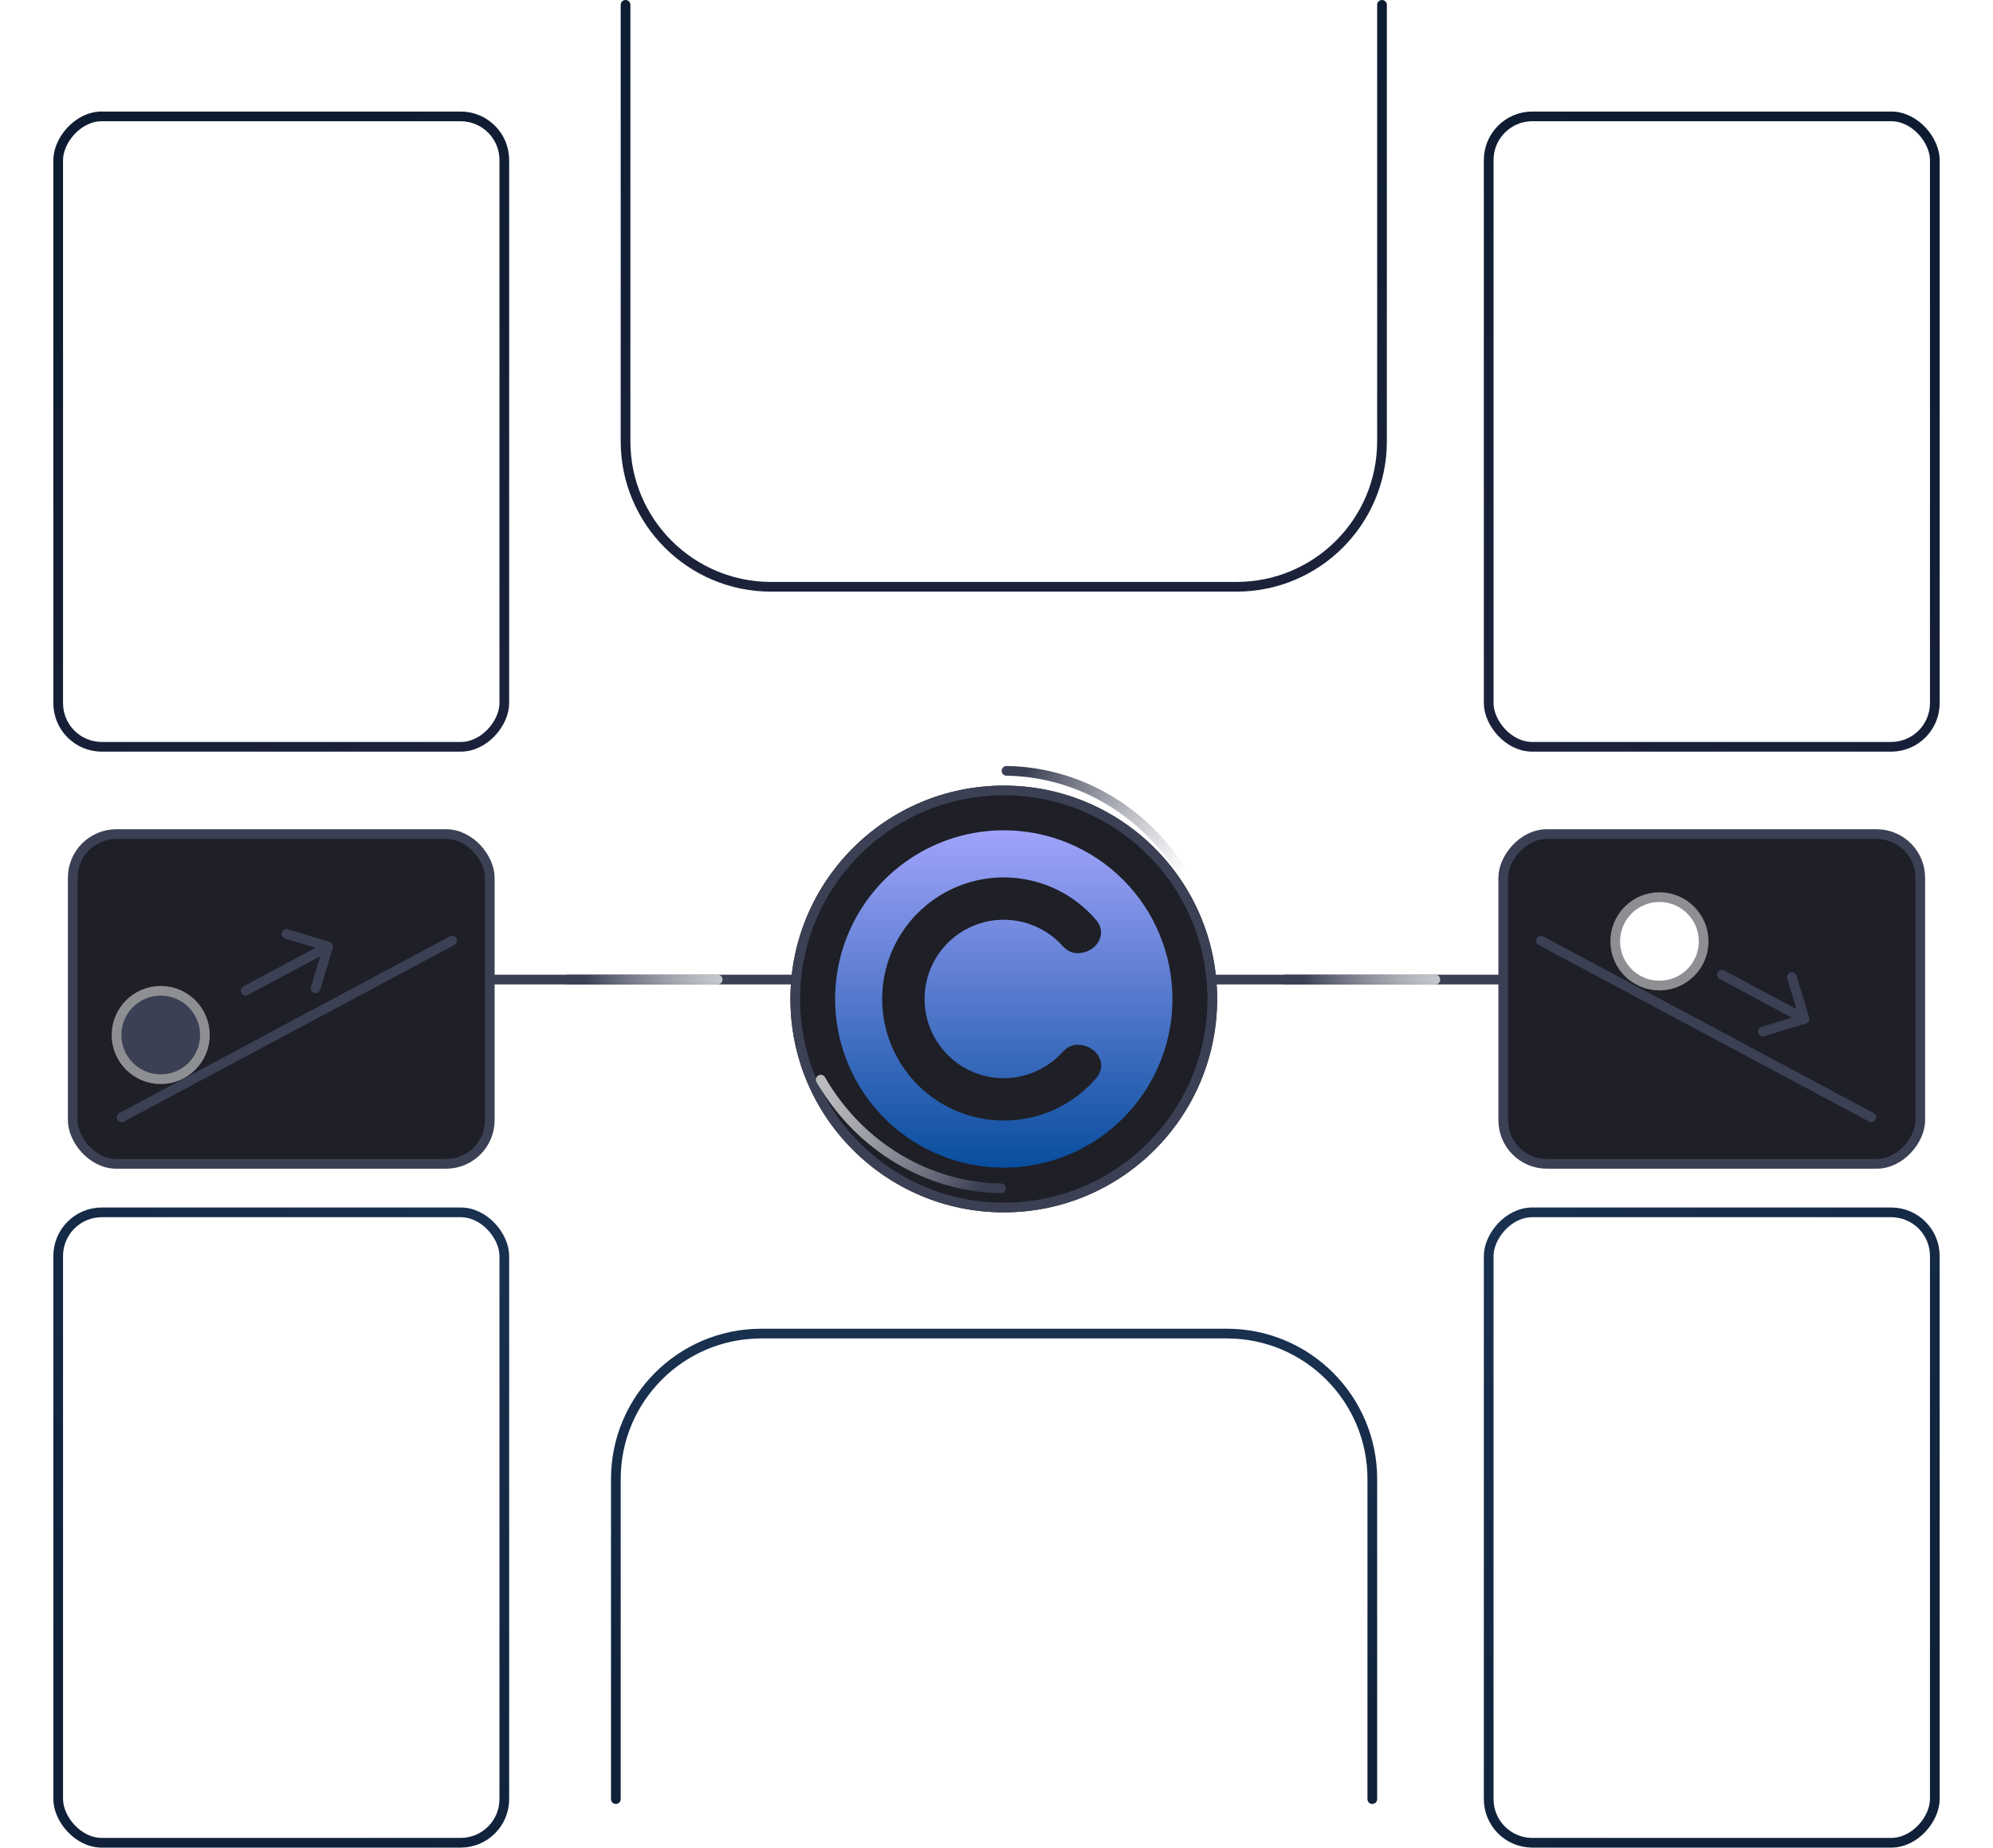
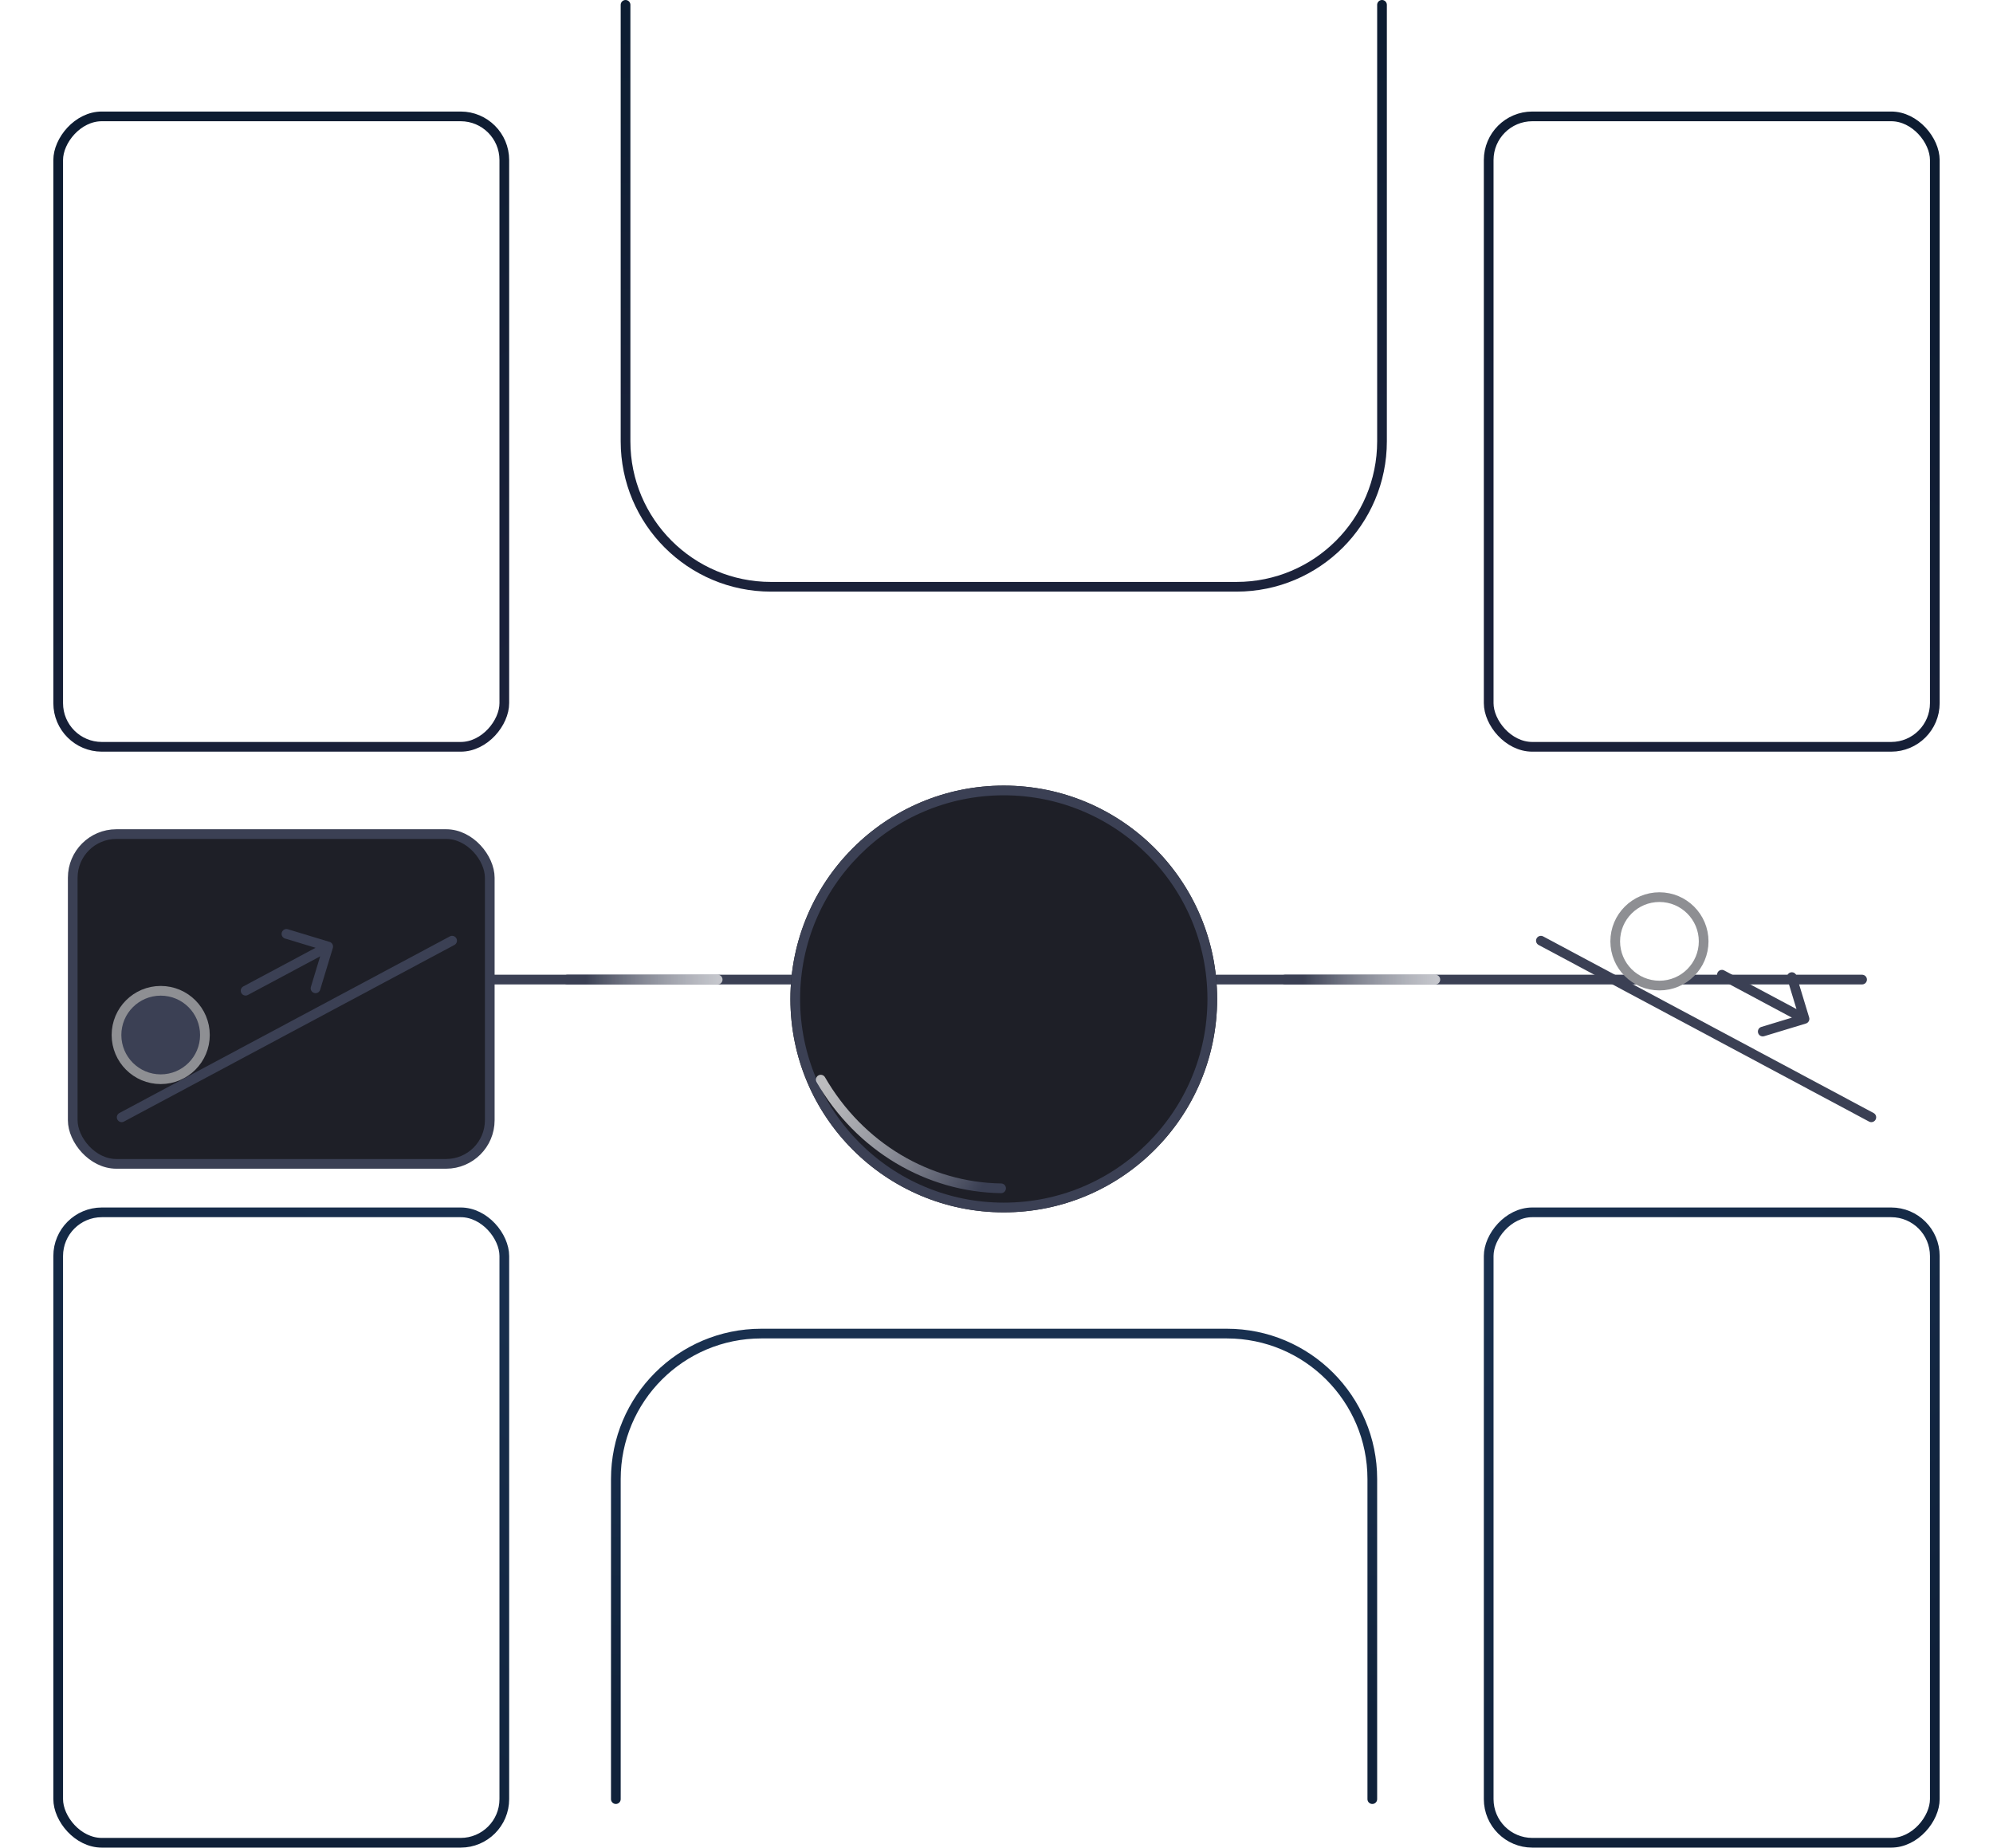
<svg xmlns="http://www.w3.org/2000/svg" width="411" height="381" viewBox="0 0 411 381" fill="none">
  <path d="M384 202H28" stroke="#3B4054" stroke-width="2" stroke-linecap="round" stroke-linejoin="round" />
  <g filter="url(#filter0_d_447_5)">
    <circle cx="207" cy="202" r="44" fill="#1E1F27" />
    <circle cx="207" cy="202" r="43" stroke="#3B4054" stroke-width="2" />
  </g>
-   <path fill-rule="evenodd" clip-rule="evenodd" d="M243.873 181.866C236.004 168.236 222.163 160.162 207.538 159.957C206.986 159.949 206.545 159.495 206.553 158.943C206.56 158.391 207.014 157.949 207.567 157.957C222.92 158.172 237.396 166.647 245.605 180.866C245.881 181.344 245.717 181.956 245.239 182.232C244.761 182.508 244.149 182.344 243.873 181.866Z" fill="url(#paint0_linear_447_5)" />
  <path fill-rule="evenodd" clip-rule="evenodd" d="M170.127 222.134C177.996 235.764 191.837 243.838 206.462 244.043C207.014 244.051 207.455 244.505 207.447 245.057C207.44 245.609 206.986 246.051 206.433 246.043C191.08 245.828 176.604 237.353 168.395 223.134C168.119 222.656 168.283 222.044 168.761 221.768C169.239 221.492 169.851 221.656 170.127 222.134Z" fill="url(#paint1_linear_447_5)" />
  <g filter="url(#filter1_d_447_5)">
-     <path d="M207 167.216C200.12 167.216 193.395 169.256 187.675 173.078C181.955 176.9 177.496 182.333 174.864 188.689C172.231 195.045 171.542 202.039 172.884 208.786C174.226 215.533 177.539 221.731 182.404 226.596C187.268 231.461 193.466 234.773 200.214 236.116C206.961 237.458 213.955 236.769 220.311 234.136C226.667 231.503 232.099 227.045 235.922 221.325C239.744 215.605 241.784 208.88 241.784 202C241.784 192.775 238.119 183.927 231.596 177.404C225.072 170.881 216.225 167.216 207 167.216ZM207 227.067C202.453 227.068 197.991 225.833 194.093 223.493C190.194 221.153 187.006 217.797 184.868 213.784C182.731 209.77 181.725 205.251 181.959 200.711C182.193 196.17 183.658 191.778 186.196 188.006C188.734 184.233 192.251 181.223 196.369 179.296C200.488 177.369 205.052 176.598 209.575 177.066C214.098 177.535 218.408 179.224 222.044 181.955C223.528 183.069 224.877 184.339 226.07 185.739C228.556 188.655 226.027 192.565 222.196 192.565C221.028 192.565 219.952 191.979 219.173 191.109C217.291 189.005 214.888 187.416 212.192 186.512C208.904 185.41 205.352 185.382 202.047 186.432C198.743 187.483 195.859 189.558 193.812 192.357C191.765 195.155 190.662 198.533 190.662 202C190.662 205.467 191.765 208.845 193.812 211.643C195.859 214.442 198.743 216.517 202.047 217.568C205.352 218.618 208.904 218.59 212.192 217.488C214.886 216.585 217.287 214.998 219.168 212.897C219.95 212.023 221.031 211.435 222.204 211.435C226.046 211.435 228.586 215.352 226.096 218.278C224.626 220.007 222.919 221.536 221.016 222.816C216.874 225.602 211.992 227.083 207 227.067Z" fill="url(#paint2_linear_447_5)" />
-   </g>
+     </g>
  <g filter="url(#filter2_d_447_5)">
    <rect x="15" y="168" width="86" height="68" rx="9" fill="#1E1F27" stroke="#3B4054" stroke-width="2" />
    <path d="M93.235 189.98L25.093 226.4" stroke="#3B4054" stroke-width="2" stroke-linecap="round" stroke-linejoin="round" />
    <path d="M50.175 199.412C49.688 199.673 49.504 200.278 49.764 200.766C50.025 201.253 50.631 201.436 51.118 201.176L50.175 199.412ZM68.639 191.48C68.799 190.951 68.501 190.393 67.972 190.232L59.36 187.619C58.831 187.459 58.273 187.758 58.113 188.286C57.952 188.815 58.251 189.373 58.779 189.533L66.435 191.856L64.112 199.511C63.952 200.04 64.25 200.598 64.779 200.759C65.307 200.919 65.866 200.62 66.026 200.092L68.639 191.48ZM58.693 194.86L50.175 199.412L51.118 201.176L59.636 196.624L58.693 194.86ZM67.211 190.307L58.693 194.86L59.636 196.624L68.153 192.071L67.211 190.307Z" fill="#3B4054" />
    <circle cx="33.142" cy="209.431" r="9.117" fill="#3B4054" stroke="#8E8F93" stroke-width="2" />
  </g>
  <g filter="url(#filter3_d_447_5)">
-     <rect x="-1" y="1" width="86" height="68" rx="9" transform="matrix(-1 0 0 1 395 167)" fill="#1E1F27" stroke="#3B4054" stroke-width="2" />
    <path d="M317.765 189.98L385.907 226.4" stroke="#3B4054" stroke-width="2" stroke-linecap="round" stroke-linejoin="round" />
    <path d="M373.088 205.815C373.249 206.343 372.95 206.902 372.422 207.062L363.809 209.675C363.281 209.835 362.722 209.537 362.562 209.008C362.402 208.48 362.7 207.921 363.229 207.761L370.884 205.438L368.562 197.783C368.401 197.254 368.7 196.696 369.228 196.536C369.757 196.375 370.315 196.674 370.475 197.202L373.088 205.815ZM354.624 197.882C354.137 197.622 353.954 197.016 354.214 196.529C354.474 196.042 355.08 195.858 355.567 196.118L354.624 197.882ZM364.085 200.671L372.603 205.223L371.66 206.987L363.142 202.434L364.085 200.671ZM355.567 196.118L364.085 200.671L363.142 202.434L354.624 197.882L355.567 196.118Z" fill="#3B4054" />
    <circle cx="342.212" cy="190.117" r="9.117" fill="white" stroke="#8E8F93" stroke-width="2" />
  </g>
  <path d="M117 202L148 202" stroke="url(#paint3_linear_447_5)" stroke-width="2" stroke-linecap="round" stroke-linejoin="round" />
  <path d="M265 202L296 202" stroke="url(#paint4_linear_447_5)" stroke-width="2" stroke-linecap="round" stroke-linejoin="round" />
  <path d="M129 1L129 91C129 107.569 142.432 121 159 121H255C271.569 121 285 107.569 285 91V1" stroke="url(#paint5_linear_447_5)" stroke-width="2" stroke-linecap="round" stroke-linejoin="round" />
  <path d="M127 371L127 305C127 288.431 140.432 275 157 275H253C269.569 275 283 288.431 283 305V371" stroke="url(#paint6_linear_447_5)" stroke-width="2" stroke-linecap="round" stroke-linejoin="round" />
  <rect x="307" y="24" width="92" height="130" rx="9" stroke="url(#paint7_linear_447_5)" stroke-width="2" />
  <rect x="-1" y="1" width="92" height="130" rx="9" transform="matrix(-1 0 0 1 103 23)" stroke="url(#paint8_linear_447_5)" stroke-width="2" />
  <rect x="1" y="-1" width="92" height="130" rx="9" transform="matrix(1 0 0 -1 306 379)" stroke="url(#paint9_linear_447_5)" stroke-width="2" />
  <rect x="104" y="380" width="92" height="130" rx="9" transform="rotate(180 104 380)" stroke="url(#paint10_linear_447_5)" stroke-width="2" />
  <defs>
    <filter id="filter0_d_447_5" x="159" y="158" width="96" height="96" filterUnits="userSpaceOnUse" color-interpolation-filters="sRGB">
      <feFlood flood-opacity="0" result="BackgroundImageFix" />
      <feColorMatrix in="SourceAlpha" type="matrix" values="0 0 0 0 0 0 0 0 0 0 0 0 0 0 0 0 0 0 127 0" result="hardAlpha" />
      <feOffset dy="4" />
      <feGaussianBlur stdDeviation="2" />
      <feComposite in2="hardAlpha" operator="out" />
      <feColorMatrix type="matrix" values="0 0 0 0 0 0 0 0 0 0 0 0 0 0 0 0 0 0 0.25 0" />
      <feBlend mode="normal" in2="BackgroundImageFix" result="effect1_dropShadow_447_5" />
      <feBlend mode="normal" in="SourceGraphic" in2="effect1_dropShadow_447_5" result="shape" />
    </filter>
    <filter id="filter1_d_447_5" x="156.216" y="155.216" width="101.568" height="101.568" filterUnits="userSpaceOnUse" color-interpolation-filters="sRGB">
      <feFlood flood-opacity="0" result="BackgroundImageFix" />
      <feColorMatrix in="SourceAlpha" type="matrix" values="0 0 0 0 0 0 0 0 0 0 0 0 0 0 0 0 0 0 127 0" result="hardAlpha" />
      <feOffset dy="4" />
      <feGaussianBlur stdDeviation="8" />
      <feComposite in2="hardAlpha" operator="out" />
      <feColorMatrix type="matrix" values="0 0 0 0 0 0 0 0 0 0 0 0 0 0 0 0 0 0 0.31 0" />
      <feBlend mode="normal" in2="BackgroundImageFix" result="effect1_dropShadow_447_5" />
      <feBlend mode="normal" in="SourceGraphic" in2="effect1_dropShadow_447_5" result="shape" />
    </filter>
    <filter id="filter2_d_447_5" x="0" y="157" width="116" height="98" filterUnits="userSpaceOnUse" color-interpolation-filters="sRGB">
      <feFlood flood-opacity="0" result="BackgroundImageFix" />
      <feColorMatrix in="SourceAlpha" type="matrix" values="0 0 0 0 0 0 0 0 0 0 0 0 0 0 0 0 0 0 127 0" result="hardAlpha" />
      <feOffset dy="4" />
      <feGaussianBlur stdDeviation="7" />
      <feComposite in2="hardAlpha" operator="out" />
      <feColorMatrix type="matrix" values="0 0 0 0 0 0 0 0 0 0 0 0 0 0 0 0 0 0 0.25 0" />
      <feBlend mode="normal" in2="BackgroundImageFix" result="effect1_dropShadow_447_5" />
      <feBlend mode="normal" in="SourceGraphic" in2="effect1_dropShadow_447_5" result="shape" />
    </filter>
    <filter id="filter3_d_447_5" x="295" y="157" width="116" height="98" filterUnits="userSpaceOnUse" color-interpolation-filters="sRGB">
      <feFlood flood-opacity="0" result="BackgroundImageFix" />
      <feColorMatrix in="SourceAlpha" type="matrix" values="0 0 0 0 0 0 0 0 0 0 0 0 0 0 0 0 0 0 127 0" result="hardAlpha" />
      <feOffset dy="4" />
      <feGaussianBlur stdDeviation="7" />
      <feComposite in2="hardAlpha" operator="out" />
      <feColorMatrix type="matrix" values="0 0 0 0 0 0 0 0 0 0 0 0 0 0 0 0 0 0 0.25 0" />
      <feBlend mode="normal" in2="BackgroundImageFix" result="effect1_dropShadow_447_5" />
      <feBlend mode="normal" in="SourceGraphic" in2="effect1_dropShadow_447_5" result="shape" />
    </filter>
    <linearGradient id="paint0_linear_447_5" x1="242.757" y1="181.933" x2="210.968" y2="159.872" gradientUnits="userSpaceOnUse">
      <stop stop-color="white" stop-opacity="0.7" />
      <stop offset="1" stop-color="#3A3F53" />
    </linearGradient>
    <linearGradient id="paint1_linear_447_5" x1="171.243" y1="222.067" x2="203.032" y2="244.128" gradientUnits="userSpaceOnUse">
      <stop stop-color="white" stop-opacity="0.7" />
      <stop offset="1" stop-color="#3A3F53" />
    </linearGradient>
    <linearGradient id="paint2_linear_447_5" x1="207" y1="163.414" x2="207" y2="240.586" gradientUnits="userSpaceOnUse">
      <stop stop-color="#A8A8FF" />
      <stop offset="1" stop-color="#004999" />
    </linearGradient>
    <linearGradient id="paint3_linear_447_5" x1="120.796" y1="202.5" x2="148" y2="202.5" gradientUnits="userSpaceOnUse">
      <stop stop-color="#3B4054" />
      <stop offset="1" stop-color="white" stop-opacity="0.7" />
    </linearGradient>
    <linearGradient id="paint4_linear_447_5" x1="268.796" y1="202.5" x2="296" y2="202.5" gradientUnits="userSpaceOnUse">
      <stop stop-color="#3B4054" />
      <stop offset="1" stop-color="white" stop-opacity="0.7" />
    </linearGradient>
    <linearGradient id="paint5_linear_447_5" x1="207" y1="5.2" x2="207" y2="113.8" gradientUnits="userSpaceOnUse">
      <stop stop-color="#0D1D32" />
      <stop offset="1" stop-color="#1B223A" />
    </linearGradient>
    <linearGradient id="paint6_linear_447_5" x1="205" y1="353.24" x2="205" y2="280.76" gradientUnits="userSpaceOnUse">
      <stop stop-color="#10223A" />
      <stop offset="1" stop-color="#19304F" />
    </linearGradient>
    <linearGradient id="paint7_linear_447_5" x1="379" y1="45.5" x2="310" y2="151.5" gradientUnits="userSpaceOnUse">
      <stop stop-color="#0D1C31" />
      <stop offset="1" stop-color="#1B213A" />
    </linearGradient>
    <linearGradient id="paint8_linear_447_5" x1="73" y1="22.5" x2="4" y2="128.5" gradientUnits="userSpaceOnUse">
      <stop stop-color="#0D1C31" />
      <stop offset="1" stop-color="#1B213A" />
    </linearGradient>
    <linearGradient id="paint9_linear_447_5" x1="73" y1="22.5" x2="4" y2="128.5" gradientUnits="userSpaceOnUse">
      <stop stop-color="#0F2038" />
      <stop offset="1" stop-color="#19304F" />
    </linearGradient>
    <linearGradient id="paint10_linear_447_5" x1="178" y1="403.5" x2="109" y2="509.5" gradientUnits="userSpaceOnUse">
      <stop stop-color="#0F2038" />
      <stop offset="1" stop-color="#19304F" />
    </linearGradient>
  </defs>
</svg>